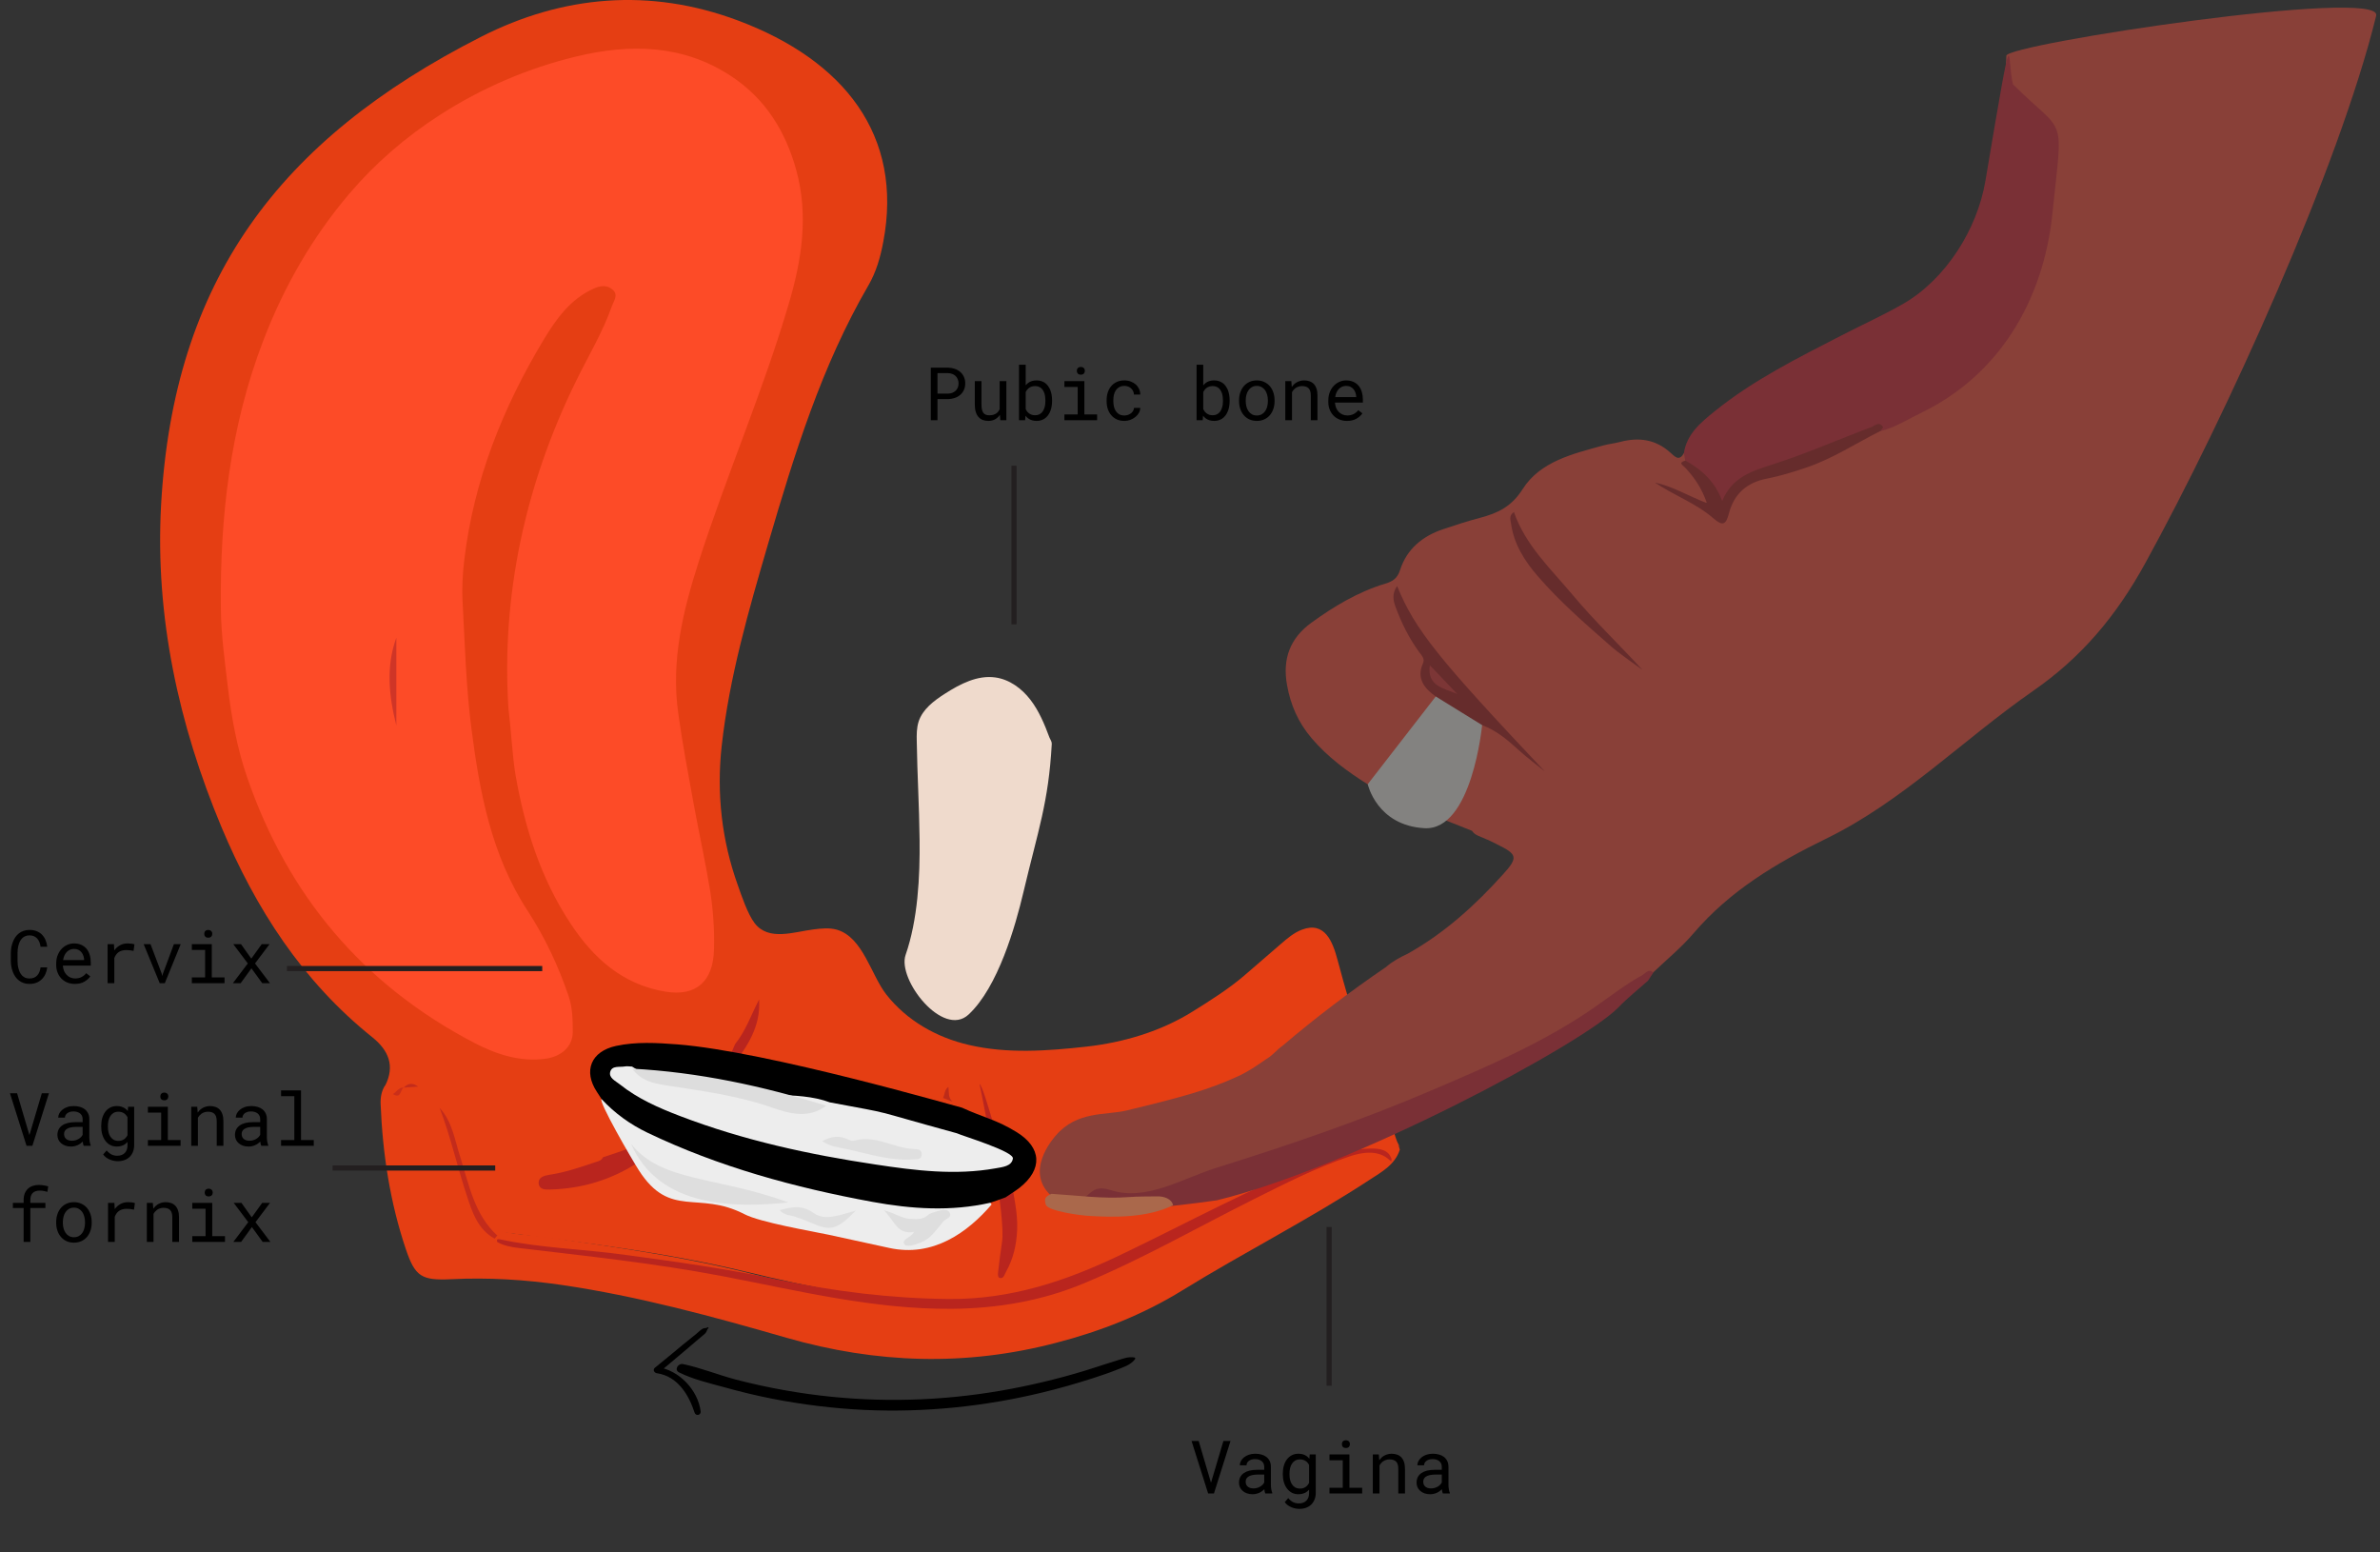
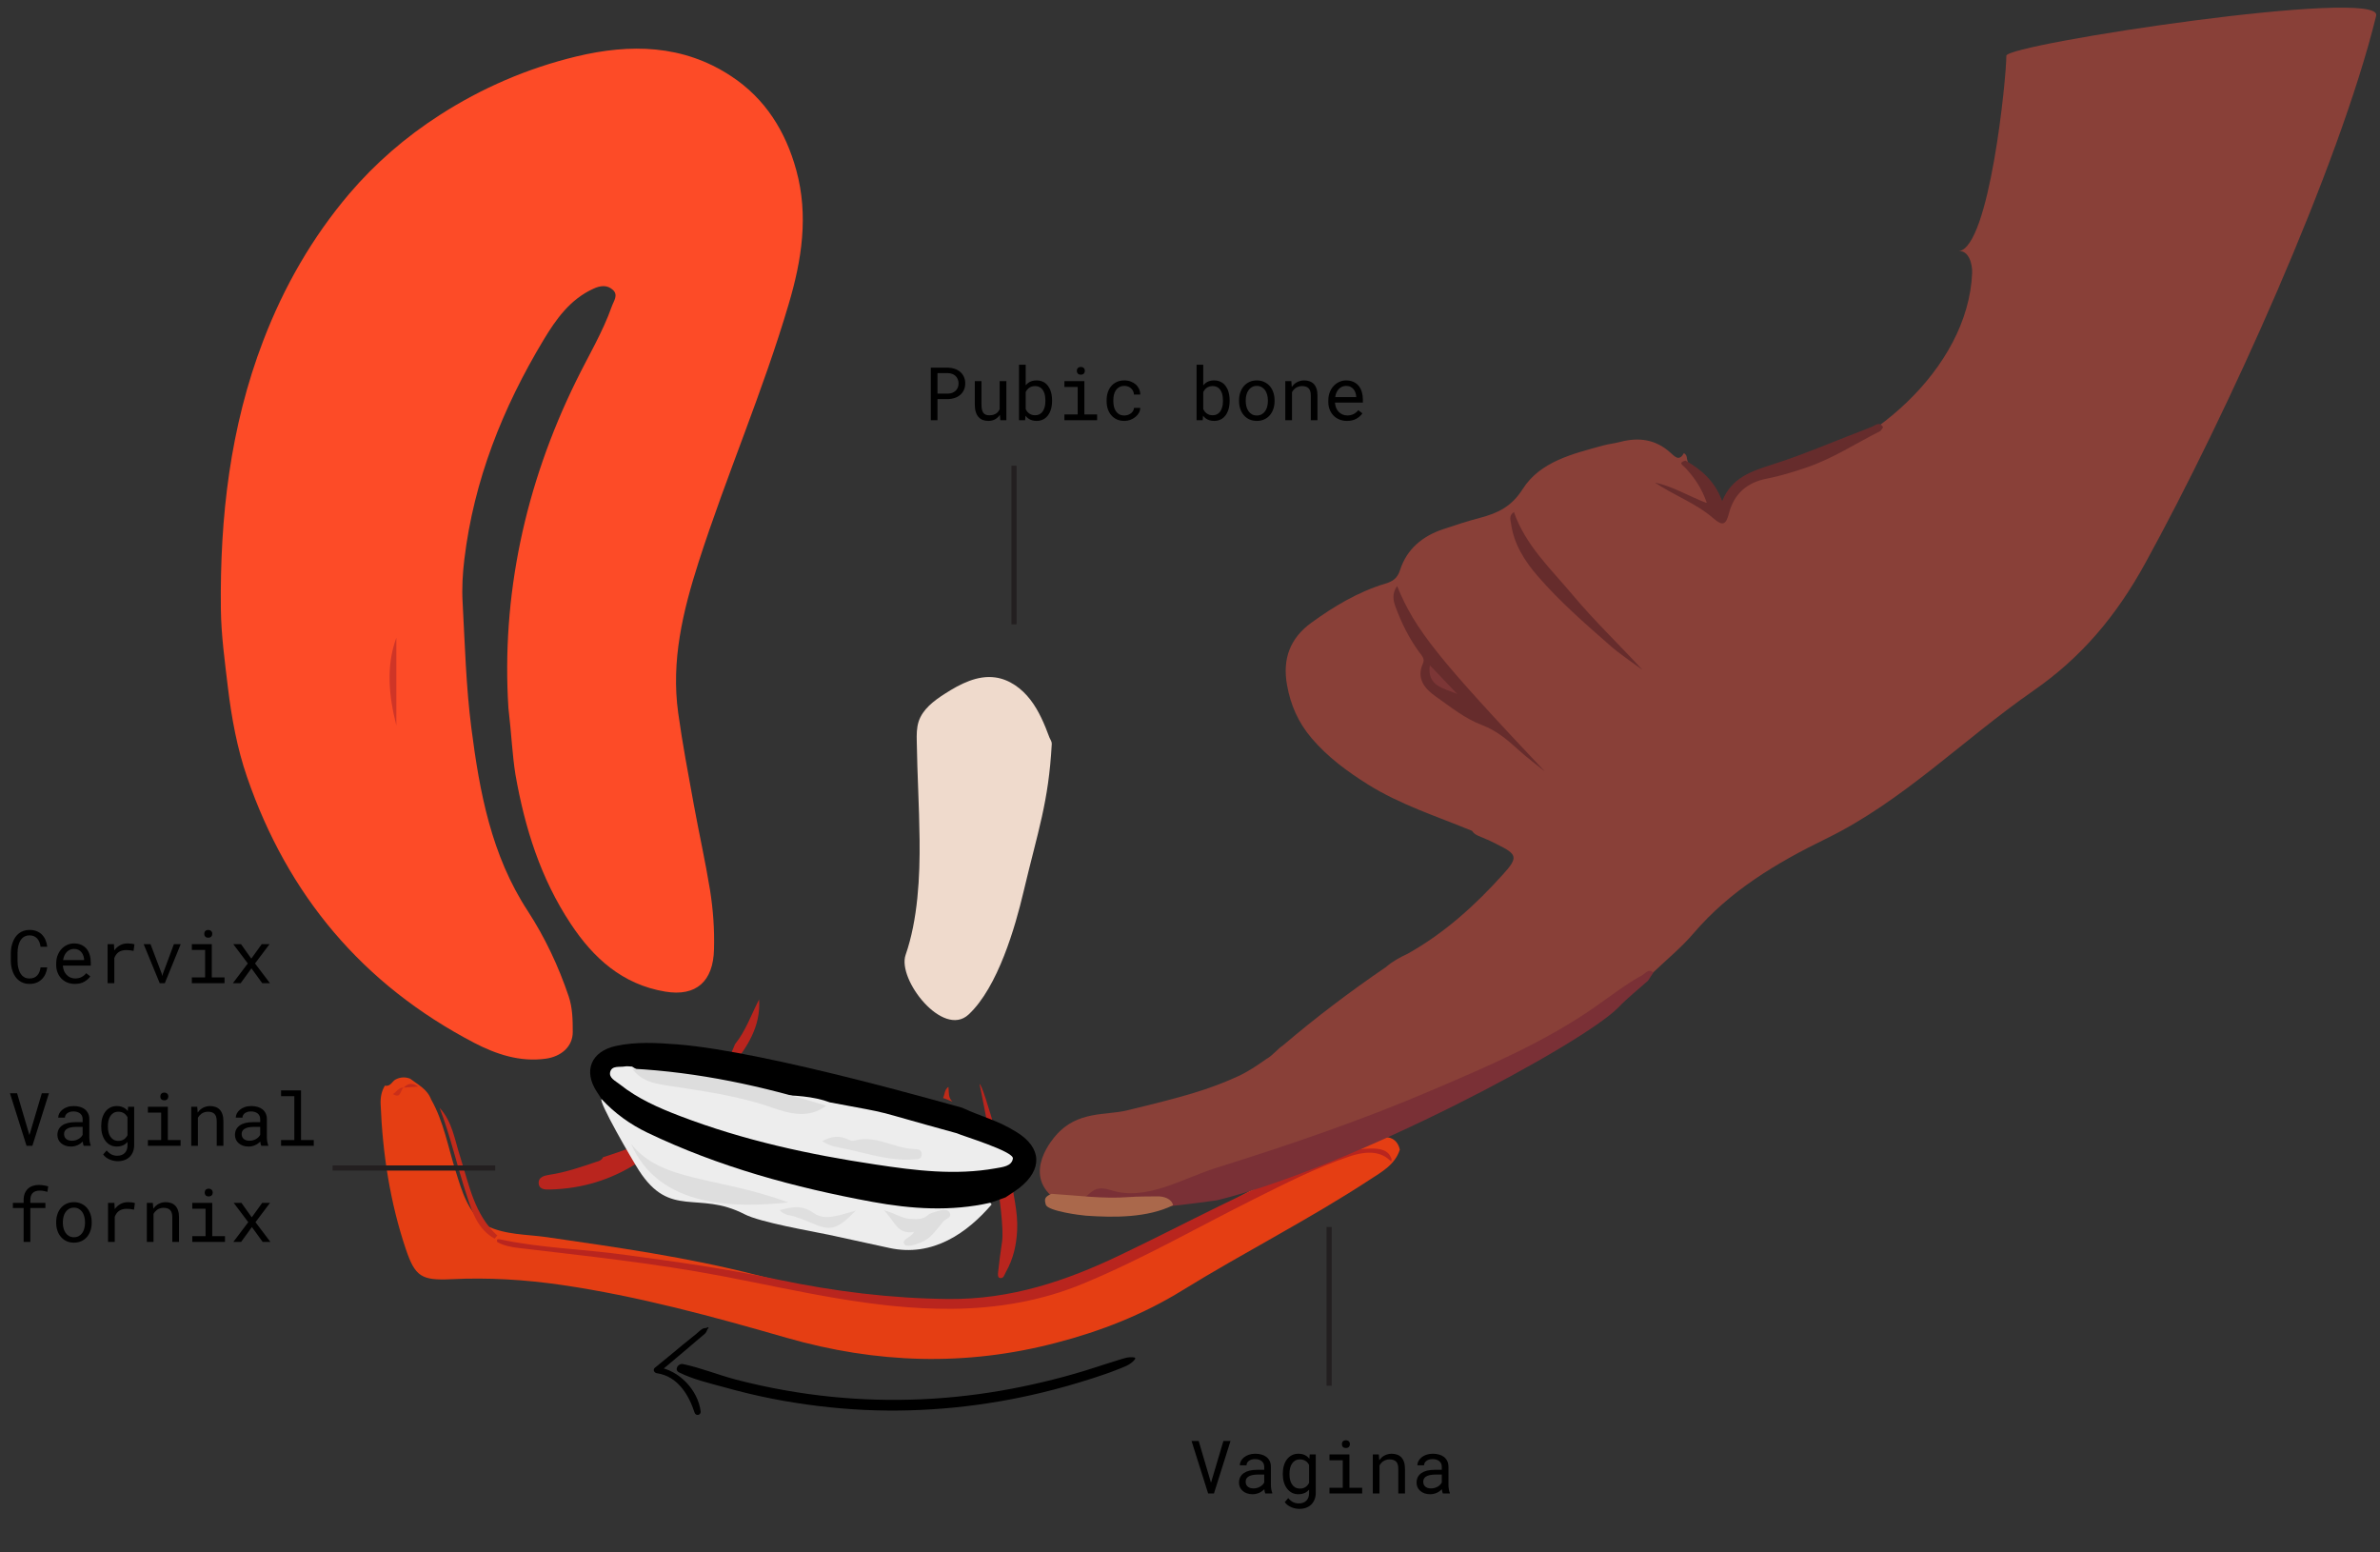
<svg xmlns="http://www.w3.org/2000/svg" width="322" height="210" viewBox="0 0 322 210" fill="none">
  <rect x="0" y="0" width="322" height="210" fill="#333333" stroke="none" />
-   <path d="M189.447 155.137C187.63 153.675 185.603 153.827 183.537 154.454C177.493 156.276 171.142 161.422 165.576 164.308C158.786 167.821 153.009 169.473 146.027 172.606C140.538 175.075 134.742 176.138 128.698 176.157C119.172 176.176 109.991 174.201 100.809 171.999C90.232 169.454 79.424 168.144 68.636 166.777C67.68 166.663 66.781 166.416 65.92 165.979C63.338 164.213 62.477 161.441 61.559 158.707C60.507 155.498 59.952 152.118 58.193 149.175C57.542 147.922 56.414 147.143 55.343 146.308C54.903 146.042 54.444 146.023 53.965 146.194C53.831 146.251 53.678 146.327 53.545 146.384C53.124 146.574 52.779 146.934 52.301 146.991C52.225 146.953 52.148 146.934 52.091 146.896C53.487 144.181 52.55 142.054 50.369 140.308C40.901 132.731 34.589 122.895 29.979 111.92C24.145 97.983 20.97 83.362 21.793 68.324C23.476 38.076 37.592 18.955 65.079 4.98C76.135 -0.641 87.936 -1.685 99.853 2.777C114.199 8.151 122.252 18.328 119.497 32.74C119.115 34.791 118.541 36.804 117.489 38.608C111.138 49.526 107.466 61.469 103.946 73.47C101.307 82.508 98.667 91.584 97.634 100.964C96.945 107.325 97.634 113.648 99.815 119.724C100.331 121.187 101.154 123.636 102.091 124.87C103.985 127.358 107.428 126.048 110.067 125.725C111.119 125.592 112.21 125.478 113.223 125.763C116.762 126.788 117.852 131.915 119.918 134.535C122.692 138.067 126.727 140.346 131.089 141.352C136.272 142.567 141.705 142.168 147.003 141.58C152.053 141.01 157.083 139.51 161.387 136.814C163.702 135.371 166.226 133.776 168.292 132.01C169.956 130.567 171.62 129.143 173.285 127.699C174.164 126.94 175.044 126.18 176.135 125.763C179.233 124.585 180.304 127.377 180.955 129.826C181.969 133.605 183.021 137.326 184.302 141.029C185.45 144.333 186.712 147.58 187.956 150.846C188.262 151.624 188.835 154.643 189.447 155.137Z" fill="#E53E13" />
  <path d="M81.586 156.542C84.34 155.669 87.056 154.7 89.524 153.162C91.513 151.928 93.464 150.751 94.133 148.263C94.287 147.694 94.784 147.048 95.3 146.782C97.634 145.605 98.533 143.441 99.451 141.238C100.867 139.491 101.593 137.364 102.703 135.2C102.951 138.883 101.058 141.618 99.145 144.105C95.396 148.985 91.57 153.865 86.272 157.283C82.657 159.618 78.716 160.796 74.432 160.91C73.782 160.929 72.978 160.929 72.883 160.131C72.787 159.22 73.648 159.03 74.336 158.916C76.517 158.593 78.583 157.871 80.668 157.169C81.069 157.074 81.414 156.922 81.586 156.542Z" fill="#B9251E" />
  <path d="M142.299 100.641C141.859 108.578 140.462 112.243 138.454 120.73C137.383 125.268 135.03 133.547 131.032 137.25C127.57 140.44 121.373 132.503 122.521 129.18C124.185 124.395 124.472 118.585 124.414 113.572C124.357 108.768 124.108 105.065 124.032 100.261C124.013 99.369 124.013 98.476 124.28 97.622C124.816 95.951 126.346 94.793 127.838 93.843C129.904 92.514 132.257 91.299 134.667 91.641C136.58 91.906 138.244 93.141 139.41 94.66C140.577 96.179 141.323 97.983 141.993 99.787C142.107 100.052 142.318 100.318 142.299 100.641Z" fill="#EFDACC" />
  <path d="M55.475 145.908C56.546 146.725 57.808 147.332 58.325 148.718C60.046 151.756 60.62 155.174 61.653 158.44C62.514 161.175 63.279 163.985 65.823 165.808C68.386 167.061 71.217 166.966 73.933 167.346C83.44 168.732 92.946 170.061 102.261 172.453C109.74 174.371 117.277 175.928 125.023 176.536C133.86 177.219 142.105 175.529 149.985 171.523C158 167.46 165.689 162.845 173.627 158.668C176.879 156.959 180.188 155.421 183.65 154.225C184.874 153.807 186.137 153.826 187.399 153.826C188.451 153.826 189.159 154.453 189.388 155.516C188.738 157.548 186.959 158.516 185.352 159.561C177.128 164.953 168.329 169.396 159.951 174.561C154.652 177.827 148.914 180.087 142.889 181.644C130.666 184.853 118.558 184.454 106.393 180.96C96.389 178.074 86.347 175.34 75.999 173.821C71.045 173.099 66.072 172.795 61.06 173.042C57.024 173.232 56.163 172.7 54.901 168.96C52.759 162.599 51.764 156.029 51.496 149.345C51.458 148.453 51.611 147.598 52.089 146.839L52.147 146.877C52.873 146.971 53.065 146.231 53.562 146.003C54.174 145.699 54.805 145.661 55.475 145.908Z" fill="#E53E13" />
  <path d="M188.221 157.15C186.997 155.802 185.123 155.574 182.54 156.447C178.045 157.966 173.895 160.093 169.706 162.182C161.997 166.036 154.556 170.328 146.523 173.65C140.88 175.986 134.989 176.992 128.753 177.049C118.08 177.125 107.961 174.581 97.709 172.625C88.642 170.897 79.422 169.91 70.222 168.828C69.17 168.695 68.175 168.524 67.276 168.011C67.162 167.707 67.257 167.574 67.64 167.65C73.129 168.827 78.81 168.96 84.377 169.72C91.416 170.669 98.455 171.657 105.379 173.119C112.915 174.695 120.528 175.644 128.332 175.72C136.806 175.796 144.247 173.271 151.553 169.777C160.582 165.467 169.323 160.625 178.753 156.998C180.914 156.162 183.114 155.365 185.524 155.365C186.768 155.365 187.877 155.555 188.279 156.808C188.26 156.903 188.24 157.017 188.221 157.15Z" fill="#B9251E" />
  <path d="M68.788 95.801C67.832 80.763 70.949 65.743 77.969 51.483C79.595 48.16 81.527 44.971 82.77 41.458C83.019 40.736 83.688 39.92 82.923 39.217C82.158 38.515 81.24 38.609 80.264 39.065C77.108 40.508 75.215 43.205 73.531 45.996C68.004 55.186 64.102 64.984 62.82 75.693C62.59 77.611 62.476 79.567 62.59 81.484C62.897 87.162 63.05 92.877 63.776 98.517C64.886 107.156 66.473 115.701 71.408 123.239C73.742 126.828 75.559 130.701 76.936 134.765C77.472 136.36 77.491 137.993 77.491 139.607C77.491 141.582 75.922 142.93 73.819 143.215C70.318 143.689 67.124 142.607 64.159 141.069C49.048 133.189 38.91 121.056 33.421 105.106C32.082 101.213 31.336 97.15 30.838 93.029C30.418 89.478 29.92 85.909 29.882 82.358C29.748 69.959 31.125 57.787 35.62 46.072C38.413 38.78 42.239 32.116 47.269 26.191C50.77 22.09 54.863 18.539 59.473 15.577C65.192 11.893 71.37 9.235 77.969 7.64C85.238 5.893 92.411 6.007 98.914 10.298C103.543 13.336 106.297 17.78 107.732 23.02C109.415 29.154 108.478 35.173 106.699 41.154C103.218 52.964 98.302 64.262 94.534 75.978C92.391 82.662 90.766 89.403 91.76 96.466C92.334 100.605 93.118 104.726 93.864 108.827C94.572 112.701 95.433 116.536 96.064 120.41C96.485 123.087 96.676 125.708 96.6 128.423C96.504 132.733 94.209 134.841 90.001 134.138C84.186 133.17 80.264 129.581 77.204 124.948C73.149 118.834 71.007 111.998 69.744 104.821C69.304 102.105 69.209 99.371 68.788 95.801Z" fill="#FD4B27" />
  <path d="M67.278 167.137C67.164 167.27 67.03 167.422 66.915 167.555C64.62 166.283 63.874 163.929 63.147 161.707C61.846 157.776 60.966 153.732 59.474 149.858C61.215 151.738 61.521 154.226 62.267 156.504C63.472 160.283 64.161 164.27 67.278 167.137Z" fill="#C32B1B" />
  <path d="M54.616 147.105C54.138 147.428 54.272 148.7 53.162 147.998C53.64 147.694 53.946 147.105 54.616 147.105Z" fill="#CB2F19" />
  <path d="M56.566 146.99C55.916 147.028 55.265 147.085 54.615 147.123C55.227 146.496 55.877 146.458 56.566 146.99Z" fill="#C32B1B" />
  <path d="M136.77 159.047C137.019 161.534 137.746 163.813 137.612 166.452C137.516 168.351 137.134 170.231 136.082 172.091C135.89 172.433 135.795 172.946 135.336 172.889C134.934 172.851 135.011 172.338 135.049 171.996C135.202 170.686 135.355 169.357 135.565 168.028C136.12 164.667 133.155 149.591 132.524 146.647C133.136 146.761 136.158 158.952 136.77 159.047Z" fill="#B9251E" />
  <path d="M133.996 162.696C134.034 162.791 134.092 162.866 134.168 162.923C130.936 166.702 126.23 170.12 120.301 168.81C118.598 168.43 113.988 167.424 112.095 167.025C109.742 166.531 102.856 165.354 100.733 164.253C94.44 161.006 90.691 164.917 86.444 158.328C85.526 156.904 80.878 148.891 81.395 148.663C81.662 148.55 81.911 148.606 82.102 148.796C85.813 152.404 90.48 154.341 95.262 155.974C103.698 158.841 112.229 161.461 121.142 162.525C124.872 162.98 128.602 163.17 132.332 162.468C132.906 162.411 133.499 162.259 133.996 162.696Z" fill="#EDEDED" />
  <path d="M133.996 162.694C128.659 163.91 123.323 163.549 118.024 162.58C107.504 160.644 97.251 157.852 87.592 153.219C85.258 152.099 83.173 150.599 81.394 148.681C81.184 148.358 80.974 148.036 80.763 147.713C78.889 144.884 79.941 142.225 83.346 141.485C86.081 140.896 88.874 141.067 91.647 141.276C103.927 142.244 129.692 149.764 130.151 149.839C133.078 151.188 134.818 151.453 137.573 153.162C140.939 155.251 141.092 158.175 137.955 160.663C137.343 161.137 136.674 161.536 136.043 161.973C135.373 162.22 134.685 162.466 133.996 162.694Z" fill="black" />
  <path d="M128.872 149.021C128.451 148.85 128.011 148.698 127.59 148.527C127.839 148.033 127.762 147.388 128.317 147.027C128.413 147.73 128.241 148.489 128.872 149.021Z" fill="#BD2B19" />
  <path d="M85.372 154.72C89.466 159.942 97.059 159.106 106.661 162.657C99.661 163.379 89.236 163.531 85.372 154.72Z" fill="#DEDEDE" />
  <path d="M123.667 166.642C121.314 167.06 121.008 165.047 119.574 163.718C121.066 164.079 121.984 164.838 123.17 164.876C124.011 164.914 124.795 165.028 125.522 164.383C125.828 164.098 126.326 164.003 126.747 163.87C127.359 163.699 128.143 163.414 128.487 164.06C128.831 164.705 127.952 164.838 127.626 165.237C127.225 165.731 126.823 166.243 126.402 166.718C125.848 167.364 125.197 167.876 124.375 168.161C123.667 168.408 122.615 168.769 122.328 168.275C121.984 167.611 123.227 167.44 123.667 166.642Z" fill="#DEDEDE" />
  <path d="M115.769 163.776C113.187 166.415 112.364 166.567 109.686 165.39C108.978 165.086 108.252 164.801 107.525 164.573C106.874 164.364 106.128 164.421 105.478 163.7C107.161 163.263 108.481 162.959 110.069 164.08C111.618 165.2 113.531 164.364 115.769 163.776Z" fill="#DFDFDF" />
  <path d="M112.268 149.119C121.679 150.885 116.783 149.822 129.445 153.297C130.21 153.657 137.173 155.746 137.039 156.714C136.886 157.778 135.623 157.873 134.686 158.044C129.254 159.012 123.86 158.347 118.485 157.531C109.457 156.183 100.562 154.246 92.031 150.98C89.143 149.879 86.312 148.644 83.864 146.689C83.271 146.214 82.333 145.815 82.563 144.98C82.812 144.106 83.844 144.391 84.552 144.258C84.858 144.201 85.183 144.277 85.509 144.277C87.67 145.549 87.096 145.682 89.449 145.815C92.739 146.005 96.048 147.277 99.261 148.056C101.213 148.512 107.945 147.467 112.268 149.119Z" fill="#EDEDED" />
  <path d="M111.771 149.575C109.438 151.34 106.894 150.676 104.541 149.859C99.816 148.188 94.881 147.562 90.004 146.802C88.129 146.518 86.637 146.062 85.528 144.562C94.499 145.036 103.221 146.916 111.771 149.575Z" fill="#DDDDDD" />
  <path d="M111.255 154.359C112.498 153.676 113.607 153.6 114.736 154.132C114.965 154.246 115.271 154.378 115.482 154.322C118.351 153.448 120.838 155.29 123.573 155.423C124.051 155.442 124.72 155.423 124.701 156.163C124.682 156.923 124.051 156.79 123.554 156.828C120.551 157.056 117.701 156.144 114.831 155.499C113.665 155.214 112.383 155.176 111.255 154.359Z" fill="#DFDFDF" />
  <path d="M53.623 98.138C52.608 94.145 52.205 90.161 53.623 86.258C53.623 90.215 53.623 94.181 53.623 98.138Z" fill="#CF3527" />
  <path d="M199.163 112.395C194.4 110.43 189.465 108.866 185.047 106.1C182.254 104.345 179.634 102.418 177.472 99.882C175.674 97.783 174.603 95.38 174.125 92.652C173.494 89.142 174.527 86.338 177.415 84.24C180.494 82.008 183.746 80.062 187.4 78.956C188.49 78.632 189.064 78.212 189.427 77.087C190.345 74.264 192.449 72.528 195.223 71.593C196.887 71.04 198.551 70.487 200.234 70.048C202.625 69.419 204.481 68.56 206.011 66.157C208.383 62.418 212.801 61.388 216.895 60.263C217.66 60.053 218.482 59.976 219.247 59.767C221.753 59.118 224.01 59.442 225.98 61.216C226.573 61.731 227.166 62.494 227.817 61.293C228.123 61.464 228.218 61.731 228.237 62.056C228.563 63.696 230.112 64.593 230.686 66.1C230.934 66.748 231.585 67.473 230.858 68.064C230.303 68.522 229.634 68.064 229.041 67.74C227.912 67.111 226.726 66.538 225.732 66.1C227.702 67.168 230.016 68.026 231.967 69.514C232.541 69.953 233.096 69.972 233.345 69.209C234.454 65.794 237.074 64.459 240.364 63.849C252.625 61.56 266.263 49.962 266.818 36.953C266.876 35.637 266.321 33.844 265.001 33.977C269.171 33.519 271.466 10.419 271.447 7.539C271.447 5.975 322.461 -1.789 321.485 2.122C316.455 22.646 301.21 56.238 290.25 76.171C286.29 83.382 281.566 88.951 275.081 93.453C265.556 100.072 257.465 108.37 247.078 113.444C240.345 116.725 234.052 120.483 229.117 126.262C227.472 128.189 225.483 129.81 223.647 131.565C219.113 134.198 215.154 137.669 210.525 140.168C201.248 145.166 191.531 149.114 181.7 152.815C175.483 155.142 169.133 157.049 162.782 159.014C154.615 161.551 155.992 162.734 142.602 162.085C138.26 158.671 142.602 153.883 142.851 153.597C145.72 150.24 149.66 150.888 152.415 150.221C160.066 148.37 163.452 147.436 167.468 145.604C168.846 144.975 170.108 144.117 171.351 143.239C172.212 142.762 172.786 141.942 173.589 141.408C178.046 137.612 182.694 134.102 187.534 130.802C188.394 130.039 189.408 129.505 190.46 129.009C195.433 126.224 199.603 122.447 203.39 118.232C205.437 115.962 205.265 115.561 202.53 114.207C202.147 114.016 201.745 113.825 201.363 113.635C201.172 113.577 200.999 113.482 200.827 113.406C200.253 113.139 199.546 113.005 199.163 112.395Z" fill="#894038" />
-   <path d="M272.346 11.412C279.557 18.565 279.117 14.998 277.683 28.846C276.458 40.768 270.395 50.764 259.97 55.818C258.153 56.696 256.432 57.821 254.423 58.317C254.155 57.993 253.849 57.974 253.467 58.145C248.436 60.377 243.291 62.342 238.012 63.983C236.386 64.498 235.028 65.413 234.052 66.882C233.689 67.416 233 68.465 232.445 67.454C231.298 65.394 229.289 64.173 228.008 62.304C227.95 61.98 227.874 61.636 227.817 61.312C228.199 58.699 230.112 57.154 231.967 55.647C237.208 51.412 243.195 48.436 249.163 45.365C251.937 43.935 254.806 42.638 257.503 41.092C263.241 37.773 267.507 31.04 268.616 24.459C272.652 0.482 271.466 7.978 272.346 11.412Z" fill="#7A3036" />
  <path d="M222.977 132.651C221.638 133.852 220.204 134.978 218.961 136.275C214.179 141.196 182.962 157.906 164.638 162.37C151.038 164.296 142.507 164.105 142.354 163.285C142.449 162.465 143.559 161.759 144.553 161.759C147.671 163.285 146.887 159.89 150.234 160.977C155.035 162.56 159.913 159.432 164.542 157.982C174.355 154.911 184.091 151.592 193.559 147.548C201.248 144.267 208.957 140.986 215.843 136.18C217.928 134.73 219.936 133.147 222.174 131.926C222.633 131.678 223.016 130.972 223.685 131.563C223.436 131.945 223.207 132.288 222.977 132.651Z" fill="#7A3036" />
  <path d="M228.026 62.301C230.207 63.522 232.005 65.086 233 67.776C234.339 64.533 237.016 63.732 239.847 62.816C244.381 61.367 248.742 59.44 253.198 57.761C253.658 57.59 254.27 56.941 254.748 57.761C254.805 57.838 254.537 58.105 254.423 58.296C251.114 59.955 247.996 62.015 244.476 63.217C242.697 63.827 240.899 64.38 239.063 64.743C236.328 65.258 234.606 66.822 233.918 69.435C233.516 70.981 233.095 71.228 231.795 70.103C229.442 68.062 226.477 67.013 223.895 65.277C226.286 65.773 228.371 67.07 230.934 68.062C230.245 66.04 229.231 64.59 228.007 63.274C227.701 62.931 226.955 62.607 228.026 62.301Z" fill="#662C2C" />
  <path d="M189.025 79.278C191.435 85.211 194.687 89.178 208.975 104.324C207.808 103.389 206.603 102.493 205.513 101.501C204.002 100.127 202.491 98.83 200.521 98.086C198.187 97.209 196.255 95.626 194.247 94.214C192.831 93.222 191.569 91.83 192.506 89.77C192.812 89.102 192.391 88.74 192.028 88.244C190.651 86.355 189.618 84.295 188.814 82.101C188.489 81.243 188.298 80.289 189.025 79.278Z" fill="#662C2C" />
  <path d="M204.825 69.266C206.393 73.768 209.817 76.953 212.744 80.444C215.689 83.973 219.056 87.178 222.212 90.611C220.758 89.543 219.247 88.551 217.889 87.368C214.465 84.374 211.022 81.379 208.038 77.926C206.278 75.885 204.825 73.615 204.442 70.868C204.366 70.334 204.117 69.724 204.825 69.266Z" fill="#662C2C" />
  <path d="M193.444 89.981C194.688 91.278 195.912 92.576 197.155 93.873C195.357 93.11 193.043 92.843 193.444 89.981Z" fill="#7C3636" />
  <path d="M152.702 161.933C154.022 161.837 155.284 161.856 156.604 161.837C157.484 161.818 158.536 162.181 158.708 163.039C155.246 164.737 150.77 164.718 146.944 164.451C146.294 164.412 141.761 163.84 141.493 162.963C141.263 162.181 141.34 161.894 142.258 161.494C145.758 161.704 149.201 162.2 152.702 161.933Z" fill="#AA684B" />
-   <path d="M185.048 106.081C185.048 106.081 186.272 111.67 192.718 112.032C199.164 112.395 200.522 98.088 200.522 98.088L194.249 94.216L185.048 106.081Z" fill="#838280" />
-   <path d="M73.361 131.021H38.816" stroke="#231F20" stroke-width="0.696" stroke-miterlimit="10" />
  <path d="M67 158L45 158" stroke="#231F20" stroke-width="0.696" stroke-miterlimit="10" />
  <path d="M6.394 130.861H5.49C5.461 131.076 5.41 131.276 5.339 131.462C5.267 131.644 5.171 131.802 5.051 131.936C4.93 132.072 4.782 132.178 4.606 132.253C4.434 132.328 4.229 132.365 3.991 132.365C3.773 132.365 3.583 132.331 3.42 132.263C3.257 132.191 3.116 132.093 2.995 131.97C2.875 131.849 2.775 131.709 2.697 131.55C2.619 131.39 2.556 131.219 2.507 131.037C2.458 130.858 2.422 130.676 2.399 130.49C2.38 130.301 2.37 130.119 2.37 129.943V128.942C2.37 128.767 2.38 128.586 2.399 128.4C2.422 128.212 2.458 128.028 2.507 127.849C2.556 127.67 2.619 127.5 2.697 127.341C2.779 127.181 2.88 127.041 3 126.921C3.117 126.8 3.257 126.706 3.42 126.638C3.586 126.566 3.776 126.53 3.991 126.53C4.229 126.53 4.434 126.571 4.606 126.652C4.782 126.73 4.93 126.84 5.051 126.979C5.171 127.119 5.267 127.282 5.339 127.468C5.41 127.653 5.461 127.854 5.49 128.068H6.394C6.354 127.73 6.273 127.421 6.149 127.141C6.029 126.861 5.868 126.62 5.666 126.418C5.464 126.219 5.223 126.066 4.943 125.959C4.663 125.848 4.346 125.793 3.991 125.793C3.695 125.793 3.428 125.835 3.19 125.92C2.953 126.001 2.741 126.115 2.556 126.262C2.367 126.408 2.204 126.582 2.067 126.784C1.934 126.983 1.823 127.199 1.735 127.434C1.644 127.668 1.576 127.914 1.53 128.171C1.488 128.428 1.465 128.688 1.462 128.952V129.943C1.465 130.207 1.488 130.467 1.53 130.725C1.576 130.982 1.644 131.228 1.735 131.462C1.823 131.696 1.934 131.913 2.067 132.111C2.204 132.31 2.367 132.482 2.556 132.629C2.741 132.775 2.953 132.891 3.19 132.976C3.431 133.057 3.698 133.098 3.991 133.098C4.333 133.098 4.642 133.044 4.919 132.937C5.199 132.826 5.441 132.671 5.646 132.473C5.848 132.277 6.013 132.043 6.14 131.77C6.267 131.493 6.351 131.19 6.394 130.861ZM10.129 133.098C10.643 133.098 11.075 132.995 11.423 132.79C11.774 132.582 12.038 132.344 12.214 132.077L11.662 131.647C11.496 131.862 11.288 132.035 11.037 132.165C10.787 132.295 10.5 132.36 10.178 132.36C9.934 132.36 9.711 132.315 9.509 132.224C9.307 132.132 9.134 132.007 8.991 131.848C8.851 131.698 8.741 131.525 8.659 131.33C8.581 131.135 8.531 130.909 8.508 130.651V130.617H12.282V130.212C12.282 129.844 12.235 129.502 12.141 129.187C12.05 128.871 11.909 128.596 11.721 128.361C11.532 128.13 11.294 127.95 11.008 127.819C10.725 127.686 10.393 127.619 10.012 127.619C9.709 127.619 9.413 127.681 9.123 127.805C8.837 127.928 8.581 128.106 8.356 128.337C8.129 128.571 7.946 128.858 7.81 129.196C7.673 129.532 7.604 129.912 7.604 130.339V130.544C7.604 130.912 7.666 131.252 7.79 131.564C7.914 131.877 8.086 132.147 8.308 132.375C8.529 132.603 8.794 132.78 9.104 132.907C9.416 133.034 9.758 133.098 10.129 133.098ZM10.012 128.361C10.243 128.361 10.441 128.404 10.607 128.488C10.777 128.573 10.917 128.684 11.027 128.82C11.138 128.957 11.224 129.12 11.286 129.309C11.348 129.494 11.379 129.668 11.379 129.831V129.875H8.537C8.573 129.631 8.635 129.416 8.723 129.23C8.814 129.042 8.924 128.882 9.055 128.752C9.185 128.625 9.331 128.529 9.494 128.464C9.657 128.396 9.829 128.361 10.012 128.361ZM17.263 127.619C16.879 127.619 16.535 127.704 16.232 127.873C15.933 128.039 15.676 128.267 15.461 128.557L15.456 128.425L15.417 127.717H14.558V133H15.466V129.611C15.524 129.449 15.598 129.302 15.685 129.172C15.777 129.038 15.883 128.926 16.003 128.835C16.136 128.731 16.293 128.653 16.472 128.601C16.651 128.545 16.851 128.518 17.072 128.518C17.245 128.518 17.409 128.527 17.565 128.547C17.725 128.563 17.893 128.591 18.068 128.63L18.19 127.746C18.099 127.707 17.963 127.676 17.78 127.653C17.601 127.631 17.429 127.619 17.263 127.619ZM21.608 133H22.297L24.45 127.717H23.527L22.048 131.701L21.96 132.028L21.877 131.701L20.363 127.717H19.436L21.608 133ZM25.954 127.717V128.503H27.751V132.219H25.954V133H30.378V132.219H28.654V127.717H25.954ZM27.634 126.33C27.634 126.477 27.678 126.599 27.766 126.696C27.857 126.794 27.994 126.843 28.176 126.843C28.355 126.843 28.49 126.794 28.581 126.696C28.672 126.599 28.718 126.477 28.718 126.33C28.718 126.249 28.705 126.174 28.679 126.105C28.653 126.037 28.614 125.98 28.561 125.935C28.519 125.892 28.465 125.86 28.4 125.837C28.335 125.811 28.26 125.798 28.176 125.798C28.091 125.798 28.015 125.811 27.946 125.837C27.881 125.86 27.828 125.892 27.785 125.935C27.733 125.983 27.694 126.042 27.668 126.11C27.645 126.179 27.634 126.252 27.634 126.33ZM34.001 129.675L32.605 127.717H31.56L33.527 130.329L31.506 133H32.56L34.02 130.988L35.48 133H36.525L34.504 130.329L36.472 127.717H35.412L34.001 129.675Z" fill="black" />
  <path d="M3.593 155H4.379L6.62 147.891H5.658L4.086 153.188L3.979 153.545L3.876 153.198L2.313 147.891H1.347L3.593 155ZM11.327 155H12.27V154.922C12.211 154.775 12.165 154.604 12.133 154.409C12.1 154.211 12.084 154.023 12.084 153.848V151.392C12.084 151.095 12.03 150.837 11.923 150.615C11.815 150.394 11.669 150.208 11.483 150.059C11.295 149.912 11.072 149.803 10.815 149.731C10.557 149.657 10.279 149.619 9.979 149.619C9.651 149.619 9.356 149.665 9.096 149.756C8.839 149.847 8.62 149.966 8.441 150.112C8.259 150.262 8.119 150.43 8.021 150.615C7.927 150.801 7.878 150.99 7.875 151.182H8.783C8.783 151.071 8.809 150.965 8.861 150.864C8.917 150.76 8.993 150.671 9.091 150.596C9.188 150.521 9.307 150.461 9.447 150.415C9.59 150.369 9.752 150.347 9.931 150.347C10.123 150.347 10.295 150.371 10.448 150.42C10.604 150.469 10.736 150.537 10.844 150.625C10.951 150.716 11.034 150.825 11.093 150.952C11.151 151.079 11.181 151.222 11.181 151.382V151.797H10.194C9.826 151.797 9.493 151.833 9.193 151.904C8.897 151.976 8.643 152.083 8.432 152.227C8.22 152.373 8.056 152.555 7.938 152.773C7.825 152.992 7.768 153.245 7.768 153.535C7.768 153.757 7.81 153.963 7.895 154.155C7.982 154.344 8.106 154.507 8.266 154.644C8.422 154.784 8.612 154.894 8.837 154.976C9.065 155.057 9.319 155.098 9.599 155.098C9.771 155.098 9.934 155.08 10.087 155.044C10.24 155.008 10.385 154.959 10.521 154.897C10.655 154.836 10.777 154.764 10.888 154.683C11.002 154.601 11.104 154.515 11.195 154.424C11.205 154.535 11.22 154.642 11.239 154.746C11.262 154.847 11.291 154.932 11.327 155ZM9.73 154.312C9.555 154.312 9.4 154.289 9.267 154.243C9.133 154.198 9.022 154.134 8.935 154.053C8.847 153.975 8.78 153.88 8.734 153.77C8.692 153.659 8.671 153.538 8.671 153.408C8.671 153.271 8.695 153.149 8.744 153.042C8.796 152.935 8.871 152.842 8.969 152.764C9.105 152.653 9.289 152.572 9.521 152.52C9.755 152.464 10.028 152.437 10.341 152.437H11.181V153.506C11.129 153.61 11.057 153.711 10.966 153.809C10.875 153.903 10.767 153.988 10.644 154.062C10.517 154.137 10.377 154.198 10.224 154.243C10.071 154.289 9.906 154.312 9.73 154.312ZM13.695 152.314V152.417C13.695 152.795 13.744 153.148 13.842 153.477C13.94 153.802 14.079 154.085 14.262 154.326C14.441 154.567 14.661 154.756 14.921 154.893C15.181 155.029 15.473 155.098 15.795 155.098C15.987 155.098 16.166 155.076 16.332 155.034C16.498 154.995 16.649 154.938 16.786 154.863C16.874 154.814 16.955 154.757 17.03 154.692C17.108 154.627 17.182 154.556 17.25 154.478V154.932C17.25 155.16 17.217 155.361 17.152 155.537C17.087 155.713 16.994 155.859 16.874 155.977C16.75 156.097 16.602 156.188 16.43 156.25C16.257 156.312 16.064 156.343 15.849 156.343C15.728 156.343 15.608 156.33 15.487 156.304C15.367 156.281 15.246 156.242 15.126 156.187C15.005 156.131 14.887 156.056 14.77 155.962C14.652 155.871 14.538 155.758 14.428 155.625L13.959 156.167C14.079 156.34 14.223 156.484 14.389 156.602C14.558 156.719 14.734 156.812 14.916 156.88C15.095 156.951 15.273 157.002 15.448 157.031C15.624 157.064 15.78 157.08 15.917 157.08C16.249 157.08 16.552 157.031 16.825 156.934C17.099 156.836 17.335 156.693 17.533 156.504C17.729 156.315 17.88 156.086 17.987 155.815C18.098 155.545 18.153 155.236 18.153 154.888V149.717H17.333L17.289 150.293C17.227 150.215 17.16 150.143 17.089 150.078C17.02 150.013 16.947 149.956 16.869 149.907C16.726 149.813 16.565 149.741 16.386 149.692C16.21 149.644 16.016 149.619 15.805 149.619C15.476 149.619 15.181 149.686 14.921 149.819C14.661 149.953 14.439 150.138 14.257 150.376C14.075 150.614 13.935 150.898 13.837 151.23C13.742 151.559 13.695 151.921 13.695 152.314ZM14.599 152.417V152.314C14.599 152.057 14.625 151.813 14.677 151.582C14.732 151.348 14.818 151.141 14.935 150.962C15.05 150.786 15.196 150.646 15.375 150.542C15.557 150.438 15.775 150.386 16.029 150.386C16.179 150.386 16.316 150.405 16.439 150.444C16.563 150.48 16.675 150.531 16.776 150.596C16.877 150.664 16.967 150.744 17.045 150.835C17.123 150.926 17.191 151.027 17.25 151.138V153.56C17.191 153.674 17.123 153.778 17.045 153.872C16.967 153.966 16.879 154.048 16.781 154.116C16.68 154.185 16.566 154.238 16.439 154.277C16.316 154.313 16.176 154.331 16.02 154.331C15.769 154.331 15.554 154.281 15.375 154.18C15.196 154.076 15.05 153.936 14.935 153.76C14.818 153.584 14.732 153.381 14.677 153.149C14.625 152.918 14.599 152.674 14.599 152.417ZM20.009 149.717V150.503H21.806V154.219H20.009V155H24.433V154.219H22.709V149.717H20.009ZM21.689 148.33C21.689 148.477 21.732 148.599 21.82 148.696C21.912 148.794 22.048 148.843 22.23 148.843C22.41 148.843 22.545 148.794 22.636 148.696C22.727 148.599 22.773 148.477 22.773 148.33C22.773 148.249 22.759 148.174 22.733 148.105C22.707 148.037 22.668 147.98 22.616 147.935C22.574 147.892 22.52 147.86 22.455 147.837C22.39 147.811 22.315 147.798 22.23 147.798C22.146 147.798 22.069 147.811 22.001 147.837C21.936 147.86 21.882 147.892 21.84 147.935C21.788 147.983 21.749 148.042 21.723 148.11C21.7 148.179 21.689 148.252 21.689 148.33ZM25.873 155H26.776V151.211C26.838 151.097 26.91 150.993 26.991 150.898C27.076 150.804 27.167 150.721 27.265 150.649C27.385 150.568 27.517 150.505 27.66 150.459C27.803 150.41 27.958 150.386 28.124 150.386C28.316 150.386 28.485 150.409 28.632 150.454C28.782 150.5 28.909 150.573 29.013 150.674C29.114 150.775 29.19 150.907 29.242 151.069C29.294 151.232 29.32 151.431 29.32 151.665V155H30.224V151.646C30.224 151.294 30.18 150.991 30.092 150.737C30.007 150.48 29.885 150.269 29.726 150.103C29.566 149.937 29.372 149.814 29.145 149.736C28.92 149.658 28.669 149.619 28.393 149.619C28.188 149.622 27.992 149.653 27.807 149.712C27.624 149.767 27.455 149.847 27.299 149.951C27.195 150.02 27.095 150.101 27.001 150.195C26.91 150.286 26.825 150.387 26.747 150.498L26.684 149.717H25.873V155ZM35.351 155H36.293V154.922C36.234 154.775 36.189 154.604 36.156 154.409C36.124 154.211 36.107 154.023 36.107 153.848V151.392C36.107 151.095 36.054 150.837 35.946 150.615C35.839 150.394 35.692 150.208 35.507 150.059C35.318 149.912 35.095 149.803 34.838 149.731C34.581 149.657 34.302 149.619 34.003 149.619C33.674 149.619 33.38 149.665 33.119 149.756C32.862 149.847 32.644 149.966 32.465 150.112C32.283 150.262 32.143 150.43 32.045 150.615C31.951 150.801 31.902 150.99 31.898 151.182H32.807C32.807 151.071 32.833 150.965 32.885 150.864C32.94 150.76 33.017 150.671 33.114 150.596C33.212 150.521 33.331 150.461 33.471 150.415C33.614 150.369 33.775 150.347 33.954 150.347C34.146 150.347 34.319 150.371 34.472 150.42C34.628 150.469 34.76 150.537 34.867 150.625C34.975 150.716 35.058 150.825 35.116 150.952C35.175 151.079 35.204 151.222 35.204 151.382V151.797H34.218C33.85 151.797 33.516 151.833 33.217 151.904C32.921 151.976 32.667 152.083 32.455 152.227C32.243 152.373 32.079 152.555 31.962 152.773C31.848 152.992 31.791 153.245 31.791 153.535C31.791 153.757 31.833 153.963 31.918 154.155C32.006 154.344 32.13 154.507 32.289 154.644C32.445 154.784 32.636 154.894 32.86 154.976C33.088 155.057 33.342 155.098 33.622 155.098C33.795 155.098 33.957 155.08 34.11 155.044C34.263 155.008 34.408 154.959 34.545 154.897C34.678 154.836 34.8 154.764 34.911 154.683C35.025 154.601 35.128 154.515 35.219 154.424C35.228 154.535 35.243 154.642 35.263 154.746C35.285 154.847 35.315 154.932 35.351 155ZM33.754 154.312C33.578 154.312 33.423 154.289 33.29 154.243C33.157 154.198 33.046 154.134 32.958 154.053C32.87 153.975 32.803 153.88 32.758 153.77C32.715 153.659 32.694 153.538 32.694 153.408C32.694 153.271 32.719 153.149 32.768 153.042C32.82 152.935 32.895 152.842 32.992 152.764C33.129 152.653 33.313 152.572 33.544 152.52C33.778 152.464 34.052 152.437 34.364 152.437H35.204V153.506C35.152 153.61 35.08 153.711 34.989 153.809C34.898 153.903 34.791 153.988 34.667 154.062C34.54 154.137 34.4 154.198 34.247 154.243C34.094 154.289 33.93 154.312 33.754 154.312ZM38.026 147.5V148.286H39.823V154.219H38.026V155H42.45V154.219H40.727V147.5H38.026ZM3.197 168H4.105V163.415H6.142V162.717H4.105V162.346C4.105 162.124 4.133 161.931 4.188 161.765C4.247 161.599 4.332 161.464 4.442 161.359C4.547 161.258 4.677 161.184 4.833 161.135C4.993 161.083 5.175 161.057 5.38 161.057C5.582 161.057 5.771 161.075 5.946 161.11C6.125 161.143 6.282 161.182 6.415 161.228L6.522 160.48C6.438 160.458 6.355 160.438 6.273 160.422C6.192 160.402 6.111 160.384 6.029 160.368C5.906 160.345 5.78 160.327 5.653 160.314C5.526 160.298 5.398 160.29 5.268 160.29C4.955 160.29 4.672 160.334 4.418 160.422C4.164 160.51 3.948 160.64 3.769 160.812C3.586 160.985 3.445 161.2 3.344 161.457C3.246 161.711 3.197 162.007 3.197 162.346V162.717H1.742V163.415H3.197V168ZM7.602 165.31V165.417C7.602 165.798 7.657 166.151 7.768 166.477C7.878 166.802 8.038 167.085 8.246 167.326C8.451 167.567 8.702 167.756 8.998 167.893C9.298 168.029 9.634 168.098 10.009 168.098C10.38 168.098 10.713 168.029 11.01 167.893C11.306 167.756 11.558 167.567 11.767 167.326C11.972 167.085 12.13 166.802 12.24 166.477C12.351 166.151 12.406 165.798 12.406 165.417V165.31C12.406 164.929 12.351 164.576 12.24 164.25C12.13 163.921 11.972 163.636 11.767 163.396C11.558 163.155 11.304 162.966 11.005 162.829C10.709 162.689 10.373 162.619 9.999 162.619C9.628 162.619 9.294 162.689 8.998 162.829C8.702 162.966 8.451 163.155 8.246 163.396C8.038 163.636 7.878 163.921 7.768 164.25C7.657 164.576 7.602 164.929 7.602 165.31ZM8.505 165.417V165.31C8.505 165.052 8.536 164.807 8.598 164.572C8.66 164.335 8.754 164.126 8.881 163.947C9.005 163.768 9.159 163.627 9.345 163.522C9.53 163.415 9.748 163.361 9.999 163.361C10.25 163.361 10.468 163.415 10.653 163.522C10.842 163.627 11 163.768 11.127 163.947C11.251 164.126 11.343 164.335 11.405 164.572C11.47 164.807 11.503 165.052 11.503 165.31V165.417C11.503 165.677 11.472 165.926 11.41 166.164C11.348 166.398 11.255 166.605 11.132 166.784C11.005 166.963 10.847 167.105 10.658 167.209C10.473 167.313 10.256 167.365 10.009 167.365C9.758 167.365 9.538 167.313 9.35 167.209C9.161 167.105 9.005 166.963 8.881 166.784C8.754 166.605 8.66 166.398 8.598 166.164C8.536 165.926 8.505 165.677 8.505 165.417ZM17.323 162.619C16.939 162.619 16.596 162.704 16.293 162.873C15.993 163.039 15.736 163.267 15.521 163.557L15.517 163.425L15.477 162.717H14.618V168H15.526V164.611C15.585 164.449 15.658 164.302 15.746 164.172C15.837 164.038 15.943 163.926 16.064 163.835C16.197 163.731 16.353 163.653 16.532 163.601C16.711 163.545 16.912 163.518 17.133 163.518C17.305 163.518 17.47 163.527 17.626 163.547C17.785 163.563 17.953 163.591 18.129 163.63L18.251 162.746C18.16 162.707 18.023 162.676 17.841 162.653C17.662 162.631 17.489 162.619 17.323 162.619ZM19.867 168H20.77V164.211C20.832 164.097 20.904 163.993 20.985 163.898C21.07 163.804 21.161 163.721 21.259 163.649C21.379 163.568 21.511 163.505 21.654 163.459C21.797 163.41 21.952 163.386 22.118 163.386C22.31 163.386 22.48 163.409 22.626 163.454C22.776 163.5 22.903 163.573 23.007 163.674C23.108 163.775 23.184 163.907 23.236 164.069C23.288 164.232 23.314 164.431 23.314 164.665V168H24.218V164.646C24.218 164.294 24.174 163.991 24.086 163.737C24.001 163.48 23.879 163.269 23.72 163.103C23.56 162.937 23.366 162.814 23.139 162.736C22.914 162.658 22.663 162.619 22.387 162.619C22.182 162.622 21.986 162.653 21.801 162.712C21.619 162.767 21.449 162.847 21.293 162.951C21.189 163.02 21.09 163.101 20.995 163.195C20.904 163.286 20.819 163.387 20.741 163.498L20.678 162.717H19.867V168ZM26.015 162.717V163.503H27.811V167.219H26.015V168H30.439V167.219H28.715V162.717H26.015ZM27.694 161.33C27.694 161.477 27.738 161.599 27.826 161.696C27.917 161.794 28.054 161.843 28.236 161.843C28.415 161.843 28.55 161.794 28.642 161.696C28.733 161.599 28.778 161.477 28.778 161.33C28.778 161.249 28.765 161.174 28.739 161.105C28.713 161.037 28.674 160.98 28.622 160.935C28.58 160.892 28.526 160.86 28.461 160.837C28.396 160.811 28.321 160.798 28.236 160.798C28.152 160.798 28.075 160.811 28.007 160.837C27.942 160.86 27.888 160.892 27.846 160.935C27.794 160.983 27.755 161.042 27.729 161.11C27.706 161.179 27.694 161.252 27.694 161.33ZM34.062 164.675L32.665 162.717H31.62L33.588 165.329L31.566 168H32.621L34.081 165.988L35.541 168H36.586L34.565 165.329L36.532 162.717H35.473L34.062 164.675Z" fill="black" />
  <path d="M163.454 202.031H164.24L166.481 194.922H165.52L163.947 200.22L163.84 200.576L163.737 200.229L162.175 194.922H161.208L163.454 202.031ZM171.188 202.031H172.131V201.953C172.072 201.807 172.027 201.636 171.994 201.44C171.962 201.242 171.945 201.055 171.945 200.879V198.423C171.945 198.127 171.892 197.868 171.784 197.646C171.677 197.425 171.53 197.24 171.345 197.09C171.156 196.943 170.933 196.834 170.676 196.763C170.419 196.688 170.14 196.65 169.841 196.65C169.512 196.65 169.217 196.696 168.957 196.787C168.7 196.878 168.482 196.997 168.303 197.144C168.12 197.293 167.98 197.461 167.883 197.646C167.788 197.832 167.74 198.021 167.736 198.213H168.645C168.645 198.102 168.671 197.996 168.723 197.896C168.778 197.791 168.854 197.702 168.952 197.627C169.05 197.552 169.169 197.492 169.309 197.446C169.452 197.401 169.613 197.378 169.792 197.378C169.984 197.378 170.157 197.402 170.31 197.451C170.466 197.5 170.598 197.568 170.705 197.656C170.812 197.747 170.896 197.856 170.954 197.983C171.013 198.11 171.042 198.254 171.042 198.413V198.828H170.056C169.688 198.828 169.354 198.864 169.055 198.936C168.758 199.007 168.505 199.115 168.293 199.258C168.081 199.404 167.917 199.587 167.8 199.805C167.686 200.023 167.629 200.277 167.629 200.566C167.629 200.788 167.671 200.994 167.756 201.187C167.844 201.375 167.967 201.538 168.127 201.675C168.283 201.815 168.474 201.925 168.698 202.007C168.926 202.088 169.18 202.129 169.46 202.129C169.632 202.129 169.795 202.111 169.948 202.075C170.101 202.039 170.246 201.991 170.383 201.929C170.516 201.867 170.638 201.795 170.749 201.714C170.863 201.632 170.965 201.546 171.057 201.455C171.066 201.566 171.081 201.673 171.101 201.777C171.123 201.878 171.153 201.963 171.188 202.031ZM169.592 201.343C169.416 201.343 169.261 201.32 169.128 201.274C168.994 201.229 168.884 201.165 168.796 201.084C168.708 201.006 168.641 200.911 168.596 200.801C168.553 200.69 168.532 200.57 168.532 200.439C168.532 200.303 168.557 200.181 168.605 200.073C168.658 199.966 168.732 199.873 168.83 199.795C168.967 199.684 169.151 199.603 169.382 199.551C169.616 199.495 169.89 199.468 170.202 199.468H171.042V200.537C170.99 200.641 170.918 200.742 170.827 200.84C170.736 200.934 170.629 201.019 170.505 201.094C170.378 201.169 170.238 201.229 170.085 201.274C169.932 201.32 169.768 201.343 169.592 201.343ZM173.557 199.346V199.448C173.557 199.826 173.605 200.179 173.703 200.508C173.801 200.833 173.941 201.117 174.123 201.357C174.302 201.598 174.522 201.787 174.782 201.924C175.043 202.061 175.334 202.129 175.656 202.129C175.848 202.129 176.027 202.108 176.193 202.065C176.359 202.026 176.511 201.969 176.647 201.895C176.735 201.846 176.817 201.789 176.892 201.724C176.97 201.659 177.043 201.587 177.111 201.509V201.963C177.111 202.191 177.079 202.393 177.014 202.568C176.949 202.744 176.856 202.891 176.735 203.008C176.612 203.128 176.464 203.219 176.291 203.281C176.118 203.343 175.925 203.374 175.71 203.374C175.59 203.374 175.469 203.361 175.349 203.335C175.228 203.312 175.108 203.273 174.987 203.218C174.867 203.162 174.748 203.088 174.631 202.993C174.514 202.902 174.4 202.79 174.289 202.656L173.82 203.198C173.941 203.371 174.084 203.516 174.25 203.633C174.419 203.75 174.595 203.843 174.777 203.911C174.956 203.983 175.134 204.033 175.31 204.062C175.485 204.095 175.642 204.111 175.778 204.111C176.11 204.111 176.413 204.062 176.687 203.965C176.96 203.867 177.196 203.724 177.395 203.535C177.59 203.346 177.741 203.117 177.849 202.847C177.959 202.576 178.015 202.267 178.015 201.919V196.748H177.194L177.15 197.324C177.089 197.246 177.022 197.174 176.95 197.109C176.882 197.044 176.809 196.987 176.73 196.938C176.587 196.844 176.426 196.772 176.247 196.724C176.071 196.675 175.878 196.65 175.666 196.65C175.337 196.65 175.043 196.717 174.782 196.851C174.522 196.984 174.3 197.17 174.118 197.407C173.936 197.645 173.796 197.93 173.698 198.262C173.604 198.59 173.557 198.952 173.557 199.346ZM174.46 199.448V199.346C174.46 199.089 174.486 198.844 174.538 198.613C174.593 198.379 174.68 198.172 174.797 197.993C174.911 197.817 175.057 197.677 175.236 197.573C175.419 197.469 175.637 197.417 175.891 197.417C176.04 197.417 176.177 197.437 176.301 197.476C176.424 197.511 176.537 197.562 176.638 197.627C176.739 197.695 176.828 197.775 176.906 197.866C176.984 197.957 177.053 198.058 177.111 198.169V200.591C177.053 200.705 176.984 200.809 176.906 200.903C176.828 200.998 176.74 201.079 176.643 201.147C176.542 201.216 176.428 201.27 176.301 201.309C176.177 201.344 176.037 201.362 175.881 201.362C175.63 201.362 175.415 201.312 175.236 201.211C175.057 201.107 174.911 200.967 174.797 200.791C174.68 200.615 174.593 200.412 174.538 200.181C174.486 199.95 174.46 199.705 174.46 199.448ZM179.87 196.748V197.534H181.667V201.25H179.87V202.031H184.294V201.25H182.57V196.748H179.87ZM181.55 195.361C181.55 195.508 181.594 195.63 181.682 195.728C181.773 195.825 181.91 195.874 182.092 195.874C182.271 195.874 182.406 195.825 182.497 195.728C182.588 195.63 182.634 195.508 182.634 195.361C182.634 195.28 182.621 195.205 182.595 195.137C182.569 195.068 182.53 195.011 182.478 194.966C182.435 194.924 182.382 194.891 182.316 194.868C182.251 194.842 182.176 194.829 182.092 194.829C182.007 194.829 181.931 194.842 181.862 194.868C181.797 194.891 181.743 194.924 181.701 194.966C181.649 195.015 181.61 195.073 181.584 195.142C181.561 195.21 181.55 195.283 181.55 195.361ZM185.734 202.031H186.638V198.242C186.7 198.128 186.771 198.024 186.853 197.93C186.937 197.835 187.028 197.752 187.126 197.681C187.246 197.599 187.378 197.536 187.521 197.49C187.665 197.441 187.819 197.417 187.985 197.417C188.177 197.417 188.347 197.44 188.493 197.485C188.643 197.531 188.77 197.604 188.874 197.705C188.975 197.806 189.051 197.938 189.104 198.101C189.156 198.263 189.182 198.462 189.182 198.696V202.031H190.085V198.677C190.085 198.325 190.041 198.022 189.953 197.769C189.868 197.511 189.746 197.3 189.587 197.134C189.427 196.968 189.234 196.846 189.006 196.768C188.781 196.689 188.531 196.65 188.254 196.65C188.049 196.654 187.854 196.685 187.668 196.743C187.486 196.799 187.316 196.878 187.16 196.982C187.056 197.051 186.957 197.132 186.862 197.227C186.771 197.318 186.687 197.419 186.608 197.529L186.545 196.748H185.734V202.031ZM195.212 202.031H196.154V201.953C196.096 201.807 196.05 201.636 196.018 201.44C195.985 201.242 195.969 201.055 195.969 200.879V198.423C195.969 198.127 195.915 197.868 195.808 197.646C195.7 197.425 195.554 197.24 195.368 197.09C195.179 196.943 194.956 196.834 194.699 196.763C194.442 196.688 194.164 196.65 193.864 196.65C193.535 196.65 193.241 196.696 192.98 196.787C192.723 196.878 192.505 196.997 192.326 197.144C192.144 197.293 192.004 197.461 191.906 197.646C191.812 197.832 191.763 198.021 191.76 198.213H192.668C192.668 198.102 192.694 197.996 192.746 197.896C192.801 197.791 192.878 197.702 192.976 197.627C193.073 197.552 193.192 197.492 193.332 197.446C193.475 197.401 193.636 197.378 193.815 197.378C194.007 197.378 194.18 197.402 194.333 197.451C194.489 197.5 194.621 197.568 194.729 197.656C194.836 197.747 194.919 197.856 194.978 197.983C195.036 198.11 195.065 198.254 195.065 198.413V198.828H194.079C193.711 198.828 193.378 198.864 193.078 198.936C192.782 199.007 192.528 199.115 192.316 199.258C192.105 199.404 191.94 199.587 191.823 199.805C191.709 200.023 191.652 200.277 191.652 200.566C191.652 200.788 191.695 200.994 191.779 201.187C191.867 201.375 191.991 201.538 192.15 201.675C192.307 201.815 192.497 201.925 192.722 202.007C192.95 202.088 193.203 202.129 193.483 202.129C193.656 202.129 193.819 202.111 193.972 202.075C194.125 202.039 194.27 201.991 194.406 201.929C194.54 201.867 194.662 201.795 194.772 201.714C194.886 201.632 194.989 201.546 195.08 201.455C195.09 201.566 195.104 201.673 195.124 201.777C195.147 201.878 195.176 201.963 195.212 202.031ZM193.615 201.343C193.439 201.343 193.285 201.32 193.151 201.274C193.018 201.229 192.907 201.165 192.819 201.084C192.731 201.006 192.665 200.911 192.619 200.801C192.577 200.69 192.556 200.57 192.556 200.439C192.556 200.303 192.58 200.181 192.629 200.073C192.681 199.966 192.756 199.873 192.854 199.795C192.99 199.684 193.174 199.603 193.405 199.551C193.64 199.495 193.913 199.468 194.226 199.468H195.065V200.537C195.013 200.641 194.942 200.742 194.851 200.84C194.759 200.934 194.652 201.019 194.528 201.094C194.401 201.169 194.261 201.229 194.108 201.274C193.955 201.32 193.791 201.343 193.615 201.343Z" fill="black" />
  <path d="M179.826 165.975V187.453" stroke="#231F20" stroke-width="0.696" stroke-miterlimit="10" />
  <path d="M126.836 53.988H128.237C128.556 53.985 128.857 53.936 129.141 53.842C129.427 53.747 129.678 53.611 129.893 53.432C130.107 53.253 130.277 53.033 130.4 52.773C130.527 52.509 130.591 52.206 130.591 51.864C130.591 51.523 130.527 51.22 130.4 50.956C130.277 50.692 130.107 50.471 129.893 50.292C129.678 50.113 129.427 49.976 129.141 49.882C128.857 49.787 128.556 49.737 128.237 49.73H125.933V56.84H126.836V53.988ZM126.836 53.246V50.473H128.237C128.446 50.476 128.638 50.51 128.813 50.575C128.993 50.64 129.147 50.733 129.277 50.853C129.404 50.974 129.504 51.12 129.575 51.293C129.65 51.465 129.688 51.659 129.688 51.874C129.688 52.089 129.65 52.281 129.575 52.45C129.504 52.616 129.403 52.758 129.272 52.875C129.142 52.992 128.989 53.083 128.813 53.148C128.638 53.21 128.446 53.243 128.237 53.246H126.836ZM135.337 56.84H136.157V51.557H135.249V55.346C135.2 55.46 135.138 55.565 135.063 55.663C134.992 55.758 134.907 55.839 134.81 55.907C134.692 55.992 134.554 56.059 134.395 56.107C134.235 56.153 134.054 56.176 133.853 56.176C133.68 56.176 133.527 56.153 133.394 56.107C133.263 56.062 133.153 55.982 133.062 55.868C132.97 55.758 132.902 55.608 132.856 55.419C132.811 55.23 132.788 54.992 132.788 54.706V51.557H131.885V54.696C131.885 55.09 131.927 55.429 132.012 55.712C132.1 55.992 132.223 56.223 132.383 56.405C132.542 56.588 132.734 56.723 132.959 56.81C133.184 56.895 133.434 56.938 133.711 56.938C134.056 56.938 134.36 56.866 134.624 56.723C134.888 56.576 135.107 56.373 135.283 56.112L135.337 56.84ZM142.339 54.257V54.154C142.339 53.878 142.316 53.616 142.271 53.368C142.225 53.117 142.158 52.89 142.07 52.685C141.986 52.502 141.888 52.338 141.777 52.191C141.667 52.042 141.541 51.915 141.401 51.81C141.245 51.7 141.071 51.614 140.879 51.552C140.687 51.49 140.477 51.459 140.249 51.459C140.067 51.459 139.897 51.477 139.741 51.513C139.585 51.548 139.442 51.601 139.312 51.669C139.207 51.724 139.11 51.791 139.019 51.869C138.927 51.944 138.844 52.029 138.77 52.123V49.34H137.866V56.84H138.696L138.74 56.239C138.799 56.314 138.861 56.383 138.926 56.444C138.991 56.506 139.059 56.563 139.131 56.615C139.281 56.719 139.448 56.799 139.634 56.855C139.823 56.91 140.031 56.938 140.259 56.938C140.457 56.938 140.641 56.913 140.811 56.864C140.983 56.815 141.141 56.747 141.284 56.659C141.483 56.532 141.652 56.373 141.792 56.181C141.935 55.985 142.051 55.766 142.139 55.522C142.204 55.336 142.253 55.137 142.285 54.926C142.321 54.711 142.339 54.488 142.339 54.257ZM141.436 54.154V54.257C141.436 54.413 141.426 54.566 141.406 54.716C141.387 54.866 141.356 55.005 141.313 55.136C141.261 55.308 141.191 55.465 141.104 55.605C141.016 55.745 140.907 55.86 140.776 55.951C140.679 56.023 140.568 56.078 140.444 56.117C140.321 56.153 140.184 56.171 140.034 56.171C139.878 56.171 139.735 56.151 139.604 56.112C139.474 56.07 139.357 56.011 139.253 55.937C139.149 55.862 139.056 55.775 138.975 55.678C138.896 55.577 138.828 55.468 138.77 55.351V53.041C138.825 52.924 138.892 52.816 138.97 52.719C139.051 52.618 139.144 52.53 139.248 52.455C139.349 52.383 139.465 52.328 139.595 52.289C139.725 52.247 139.868 52.226 140.024 52.226C140.168 52.226 140.298 52.242 140.415 52.274C140.532 52.307 140.638 52.352 140.732 52.411C140.869 52.492 140.985 52.605 141.079 52.748C141.174 52.891 141.25 53.049 141.309 53.222C141.351 53.362 141.382 53.511 141.401 53.671C141.424 53.827 141.436 53.988 141.436 54.154ZM144.009 51.557V52.343H145.806V56.059H144.009V56.84H148.433V56.059H146.709V51.557H144.009ZM145.688 50.17C145.688 50.316 145.732 50.438 145.82 50.536C145.911 50.634 146.048 50.683 146.23 50.683C146.41 50.683 146.545 50.634 146.636 50.536C146.727 50.438 146.772 50.316 146.772 50.17C146.772 50.089 146.759 50.014 146.733 49.945C146.707 49.877 146.668 49.82 146.616 49.774C146.574 49.732 146.52 49.7 146.455 49.677C146.39 49.651 146.315 49.638 146.23 49.638C146.146 49.638 146.069 49.651 146.001 49.677C145.936 49.7 145.882 49.732 145.84 49.774C145.788 49.823 145.749 49.882 145.723 49.95C145.7 50.019 145.688 50.092 145.688 50.17ZM152.124 56.205C151.841 56.205 151.603 56.15 151.411 56.039C151.222 55.925 151.071 55.777 150.957 55.595C150.84 55.416 150.755 55.214 150.703 54.989C150.654 54.761 150.63 54.532 150.63 54.301V54.096C150.63 53.868 150.654 53.642 150.703 53.417C150.755 53.192 150.84 52.989 150.957 52.807C151.074 52.628 151.227 52.483 151.416 52.372C151.608 52.258 151.844 52.201 152.124 52.201C152.306 52.201 152.476 52.232 152.632 52.294C152.791 52.356 152.928 52.44 153.042 52.548C153.156 52.655 153.245 52.781 153.311 52.924C153.379 53.064 153.415 53.214 153.418 53.373H154.272C154.272 53.106 154.219 52.855 154.111 52.621C154.004 52.387 153.856 52.183 153.667 52.011C153.475 51.842 153.247 51.708 152.983 51.61C152.723 51.509 152.437 51.459 152.124 51.459C151.724 51.459 151.374 51.531 151.074 51.674C150.775 51.817 150.526 52.009 150.327 52.25C150.125 52.494 149.974 52.776 149.873 53.095C149.772 53.414 149.722 53.747 149.722 54.096V54.301C149.722 54.652 149.772 54.988 149.873 55.307C149.974 55.622 150.125 55.901 150.327 56.142C150.526 56.386 150.775 56.579 151.074 56.723C151.374 56.866 151.724 56.938 152.124 56.938C152.404 56.938 152.673 56.89 152.93 56.796C153.187 56.698 153.415 56.568 153.613 56.405C153.812 56.246 153.97 56.06 154.087 55.849C154.207 55.634 154.269 55.409 154.272 55.175H153.418C153.415 55.321 153.376 55.458 153.301 55.585C153.229 55.709 153.133 55.816 153.013 55.907C152.892 56.002 152.754 56.075 152.598 56.127C152.445 56.179 152.287 56.205 152.124 56.205ZM166.362 54.257V54.154C166.362 53.878 166.34 53.616 166.294 53.368C166.248 53.117 166.182 52.89 166.094 52.685C166.009 52.502 165.911 52.338 165.801 52.191C165.69 52.042 165.565 51.915 165.425 51.81C165.269 51.7 165.094 51.614 164.902 51.552C164.71 51.49 164.5 51.459 164.272 51.459C164.09 51.459 163.921 51.477 163.765 51.513C163.608 51.548 163.465 51.601 163.335 51.669C163.231 51.724 163.133 51.791 163.042 51.869C162.951 51.944 162.868 52.029 162.793 52.123V49.34H161.89V56.84H162.72L162.764 56.239C162.822 56.314 162.884 56.383 162.949 56.444C163.014 56.506 163.083 56.563 163.154 56.615C163.304 56.719 163.472 56.799 163.657 56.855C163.846 56.91 164.054 56.938 164.282 56.938C164.481 56.938 164.665 56.913 164.834 56.864C165.007 56.815 165.164 56.747 165.308 56.659C165.506 56.532 165.675 56.373 165.815 56.181C165.959 55.985 166.074 55.766 166.162 55.522C166.227 55.336 166.276 55.137 166.309 54.926C166.344 54.711 166.362 54.488 166.362 54.257ZM165.459 54.154V54.257C165.459 54.413 165.449 54.566 165.43 54.716C165.41 54.866 165.379 55.005 165.337 55.136C165.285 55.308 165.215 55.465 165.127 55.605C165.039 55.745 164.93 55.86 164.8 55.951C164.702 56.023 164.591 56.078 164.468 56.117C164.344 56.153 164.207 56.171 164.058 56.171C163.901 56.171 163.758 56.151 163.628 56.112C163.498 56.07 163.381 56.011 163.276 55.937C163.172 55.862 163.079 55.775 162.998 55.678C162.92 55.577 162.852 55.468 162.793 55.351V53.041C162.848 52.924 162.915 52.816 162.993 52.719C163.075 52.618 163.167 52.53 163.271 52.455C163.372 52.383 163.488 52.328 163.618 52.289C163.748 52.247 163.892 52.226 164.048 52.226C164.191 52.226 164.321 52.242 164.438 52.274C164.556 52.307 164.661 52.352 164.756 52.411C164.893 52.492 165.008 52.605 165.103 52.748C165.197 52.891 165.273 53.049 165.332 53.222C165.374 53.362 165.405 53.511 165.425 53.671C165.448 53.827 165.459 53.988 165.459 54.154ZM167.637 54.149V54.257C167.637 54.638 167.692 54.991 167.803 55.316C167.913 55.642 168.073 55.925 168.281 56.166C168.486 56.407 168.737 56.596 169.033 56.732C169.333 56.869 169.67 56.938 170.044 56.938C170.415 56.938 170.749 56.869 171.045 56.732C171.341 56.596 171.593 56.407 171.802 56.166C172.007 55.925 172.165 55.642 172.275 55.316C172.386 54.991 172.441 54.638 172.441 54.257V54.149C172.441 53.769 172.386 53.415 172.275 53.09C172.165 52.761 172.007 52.476 171.802 52.235C171.593 51.995 171.34 51.806 171.04 51.669C170.744 51.529 170.409 51.459 170.034 51.459C169.663 51.459 169.329 51.529 169.033 51.669C168.737 51.806 168.486 51.995 168.281 52.235C168.073 52.476 167.913 52.761 167.803 53.09C167.692 53.415 167.637 53.769 167.637 54.149ZM168.54 54.257V54.149C168.54 53.892 168.571 53.647 168.633 53.412C168.695 53.175 168.789 52.966 168.916 52.787C169.04 52.608 169.194 52.467 169.38 52.362C169.565 52.255 169.784 52.201 170.034 52.201C170.285 52.201 170.503 52.255 170.688 52.362C170.877 52.467 171.035 52.608 171.162 52.787C171.286 52.966 171.379 53.175 171.44 53.412C171.506 53.647 171.538 53.892 171.538 54.149V54.257C171.538 54.517 171.507 54.766 171.445 55.004C171.383 55.238 171.291 55.445 171.167 55.624C171.04 55.803 170.882 55.945 170.693 56.049C170.508 56.153 170.291 56.205 170.044 56.205C169.793 56.205 169.574 56.153 169.385 56.049C169.196 55.945 169.04 55.803 168.916 55.624C168.789 55.445 168.695 55.238 168.633 55.004C168.571 54.766 168.54 54.517 168.54 54.257ZM173.896 56.84H174.8V53.051C174.862 52.937 174.933 52.833 175.015 52.738C175.099 52.644 175.19 52.561 175.288 52.489C175.409 52.408 175.54 52.344 175.684 52.299C175.827 52.25 175.981 52.226 176.147 52.226C176.34 52.226 176.509 52.248 176.655 52.294C176.805 52.34 176.932 52.413 177.036 52.514C177.137 52.615 177.214 52.746 177.266 52.909C177.318 53.072 177.344 53.27 177.344 53.505V56.84H178.247V53.485C178.247 53.134 178.203 52.831 178.115 52.577C178.031 52.32 177.909 52.108 177.749 51.942C177.59 51.776 177.396 51.654 177.168 51.576C176.943 51.498 176.693 51.459 176.416 51.459C176.211 51.462 176.016 51.493 175.83 51.552C175.648 51.607 175.479 51.687 175.322 51.791C175.218 51.859 175.119 51.941 175.024 52.035C174.933 52.126 174.849 52.227 174.771 52.338L174.707 51.557H173.896V56.84ZM182.236 56.938C182.751 56.938 183.182 56.835 183.53 56.63C183.882 56.422 184.146 56.184 184.321 55.917L183.77 55.487C183.604 55.702 183.395 55.875 183.145 56.005C182.894 56.135 182.607 56.2 182.285 56.2C182.041 56.2 181.818 56.155 181.616 56.063C181.414 55.972 181.242 55.847 181.099 55.688C180.959 55.538 180.848 55.365 180.767 55.17C180.688 54.975 180.638 54.748 180.615 54.491V54.457H184.39V54.052C184.39 53.684 184.342 53.342 184.248 53.026C184.157 52.711 184.017 52.435 183.828 52.201C183.639 51.97 183.402 51.789 183.115 51.659C182.832 51.526 182.5 51.459 182.119 51.459C181.816 51.459 181.52 51.521 181.23 51.645C180.944 51.768 180.688 51.946 180.464 52.177C180.236 52.411 180.054 52.698 179.917 53.036C179.78 53.371 179.712 53.752 179.712 54.179V54.384C179.712 54.752 179.774 55.092 179.897 55.404C180.021 55.717 180.194 55.987 180.415 56.215C180.636 56.443 180.902 56.62 181.211 56.747C181.523 56.874 181.865 56.938 182.236 56.938ZM182.119 52.201C182.35 52.201 182.549 52.243 182.715 52.328C182.884 52.413 183.024 52.523 183.135 52.66C183.245 52.797 183.332 52.96 183.394 53.148C183.455 53.334 183.486 53.508 183.486 53.671V53.715H180.645C180.68 53.471 180.742 53.256 180.83 53.07C180.921 52.882 181.032 52.722 181.162 52.592C181.292 52.465 181.439 52.369 181.602 52.304C181.764 52.235 181.937 52.201 182.119 52.201Z" fill="black" />
  <path d="M137.189 63V84.459" stroke="#231F20" stroke-width="0.696" stroke-miterlimit="10" />
  <g clip-path="url(#clip0)">
    <path d="M153.493 183.635C152.683 183.494 152.037 183.757 151.245 183.998C150.19 184.309 149.166 184.669 148.11 184.996C146.261 185.596 144.398 186.132 142.521 186.604C138.685 187.577 134.775 188.324 130.844 188.784C122.702 189.743 114.439 189.521 106.368 188.099C104.066 187.697 101.784 187.201 99.522 186.61C97.147 185.983 94.816 185.024 92.404 184.523C91.757 184.388 91.168 185.304 91.874 185.648C93.748 186.59 95.948 187.099 97.967 187.65C100.114 188.252 102.281 188.776 104.451 189.205C108.565 190.006 112.739 190.524 116.94 190.725C125.066 191.1 133.22 190.269 141.104 188.348C143.342 187.81 145.551 187.175 147.73 186.476C148.819 186.118 149.925 185.762 150.984 185.339C151.912 184.96 152.95 184.68 153.567 183.86C153.619 183.767 153.575 183.638 153.493 183.635Z" fill="black" />
    <path d="M95.75 179.544C95.565 179.696 95.307 179.623 95.091 179.727C94.775 179.89 94.486 180.213 94.217 180.426C93.596 180.927 92.957 181.444 92.335 181.946C91.09 182.981 89.845 184.017 88.585 185.035C88.282 185.294 88.527 185.716 88.868 185.761C91.692 186.166 93.198 188.699 93.975 191.096C94.152 191.61 94.86 191.43 94.797 190.919C94.429 188.045 91.886 185.315 88.899 184.92C88.988 185.161 89.093 185.403 89.182 185.645C90.394 184.625 91.589 183.619 92.8 182.599C93.389 182.112 93.978 181.609 94.551 181.105C94.838 180.861 95.156 180.619 95.427 180.359C95.63 180.159 95.642 179.826 95.844 179.643C95.896 179.581 95.817 179.515 95.75 179.544Z" fill="black" />
  </g>
  <defs>
    <clipPath id="clip0">
      <rect width="66.608" height="12.418" fill="white" transform="translate(87.298 178.727) rotate(2.088)" />
    </clipPath>
  </defs>
</svg>